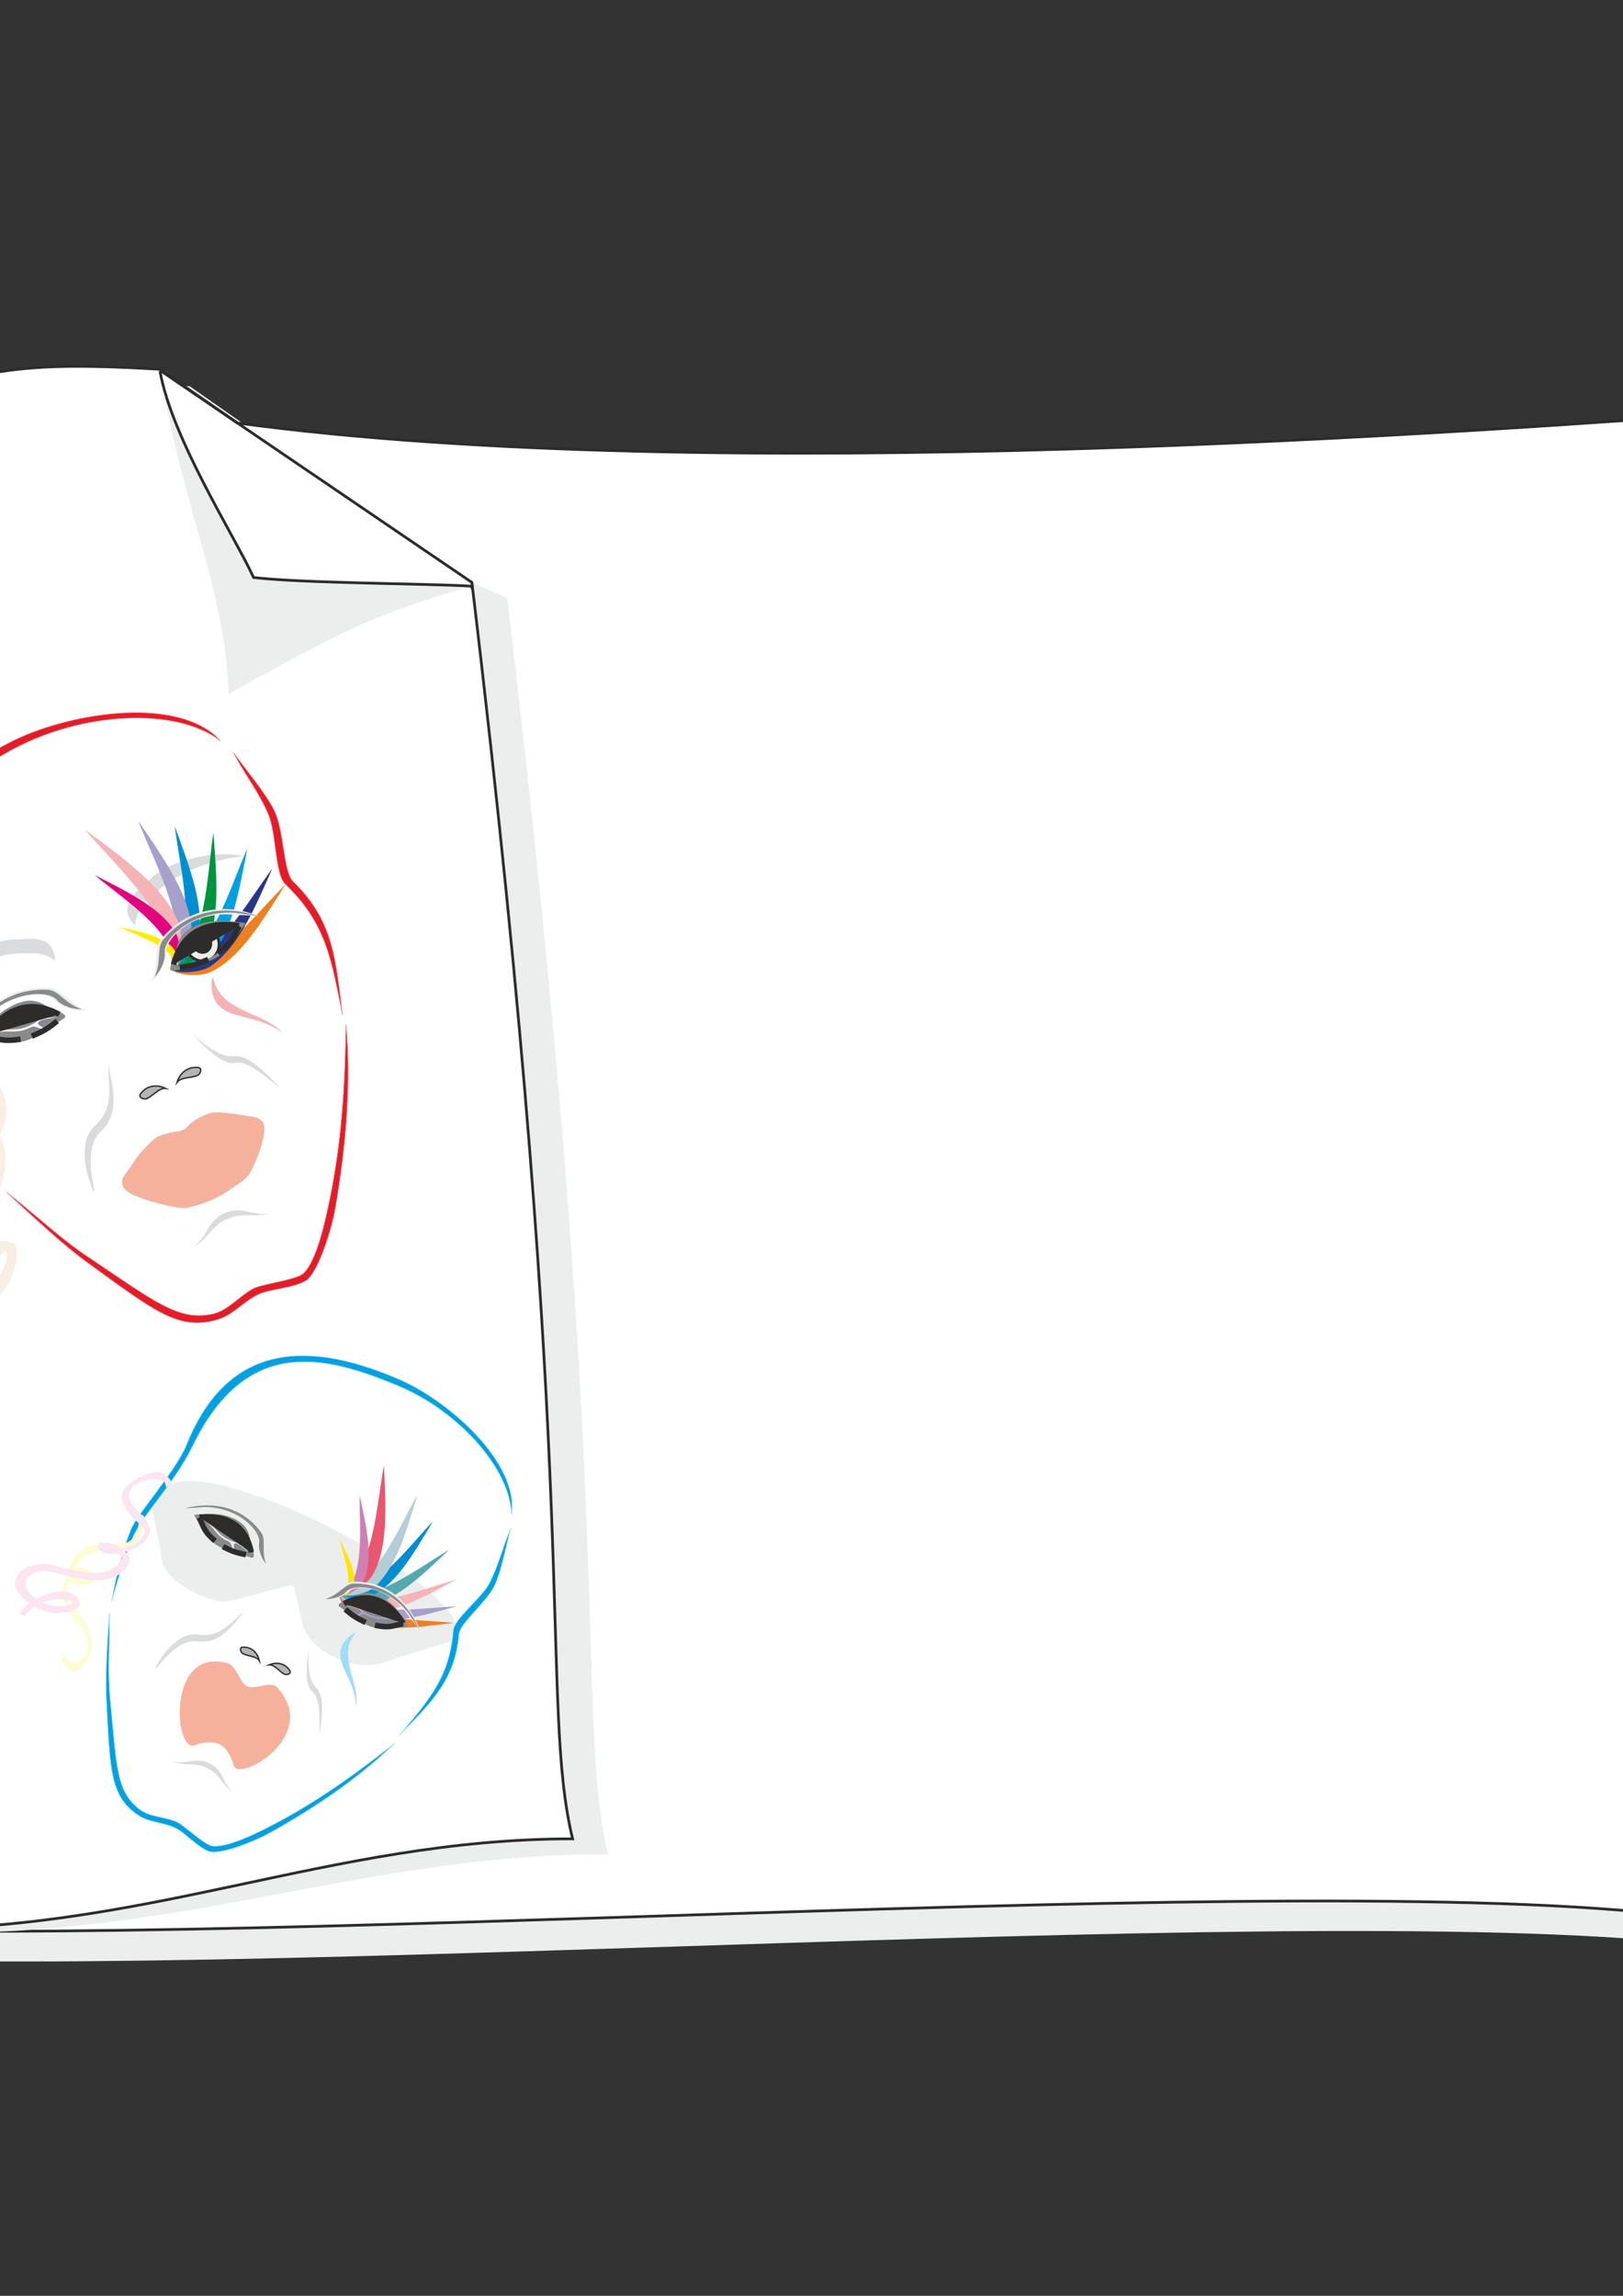
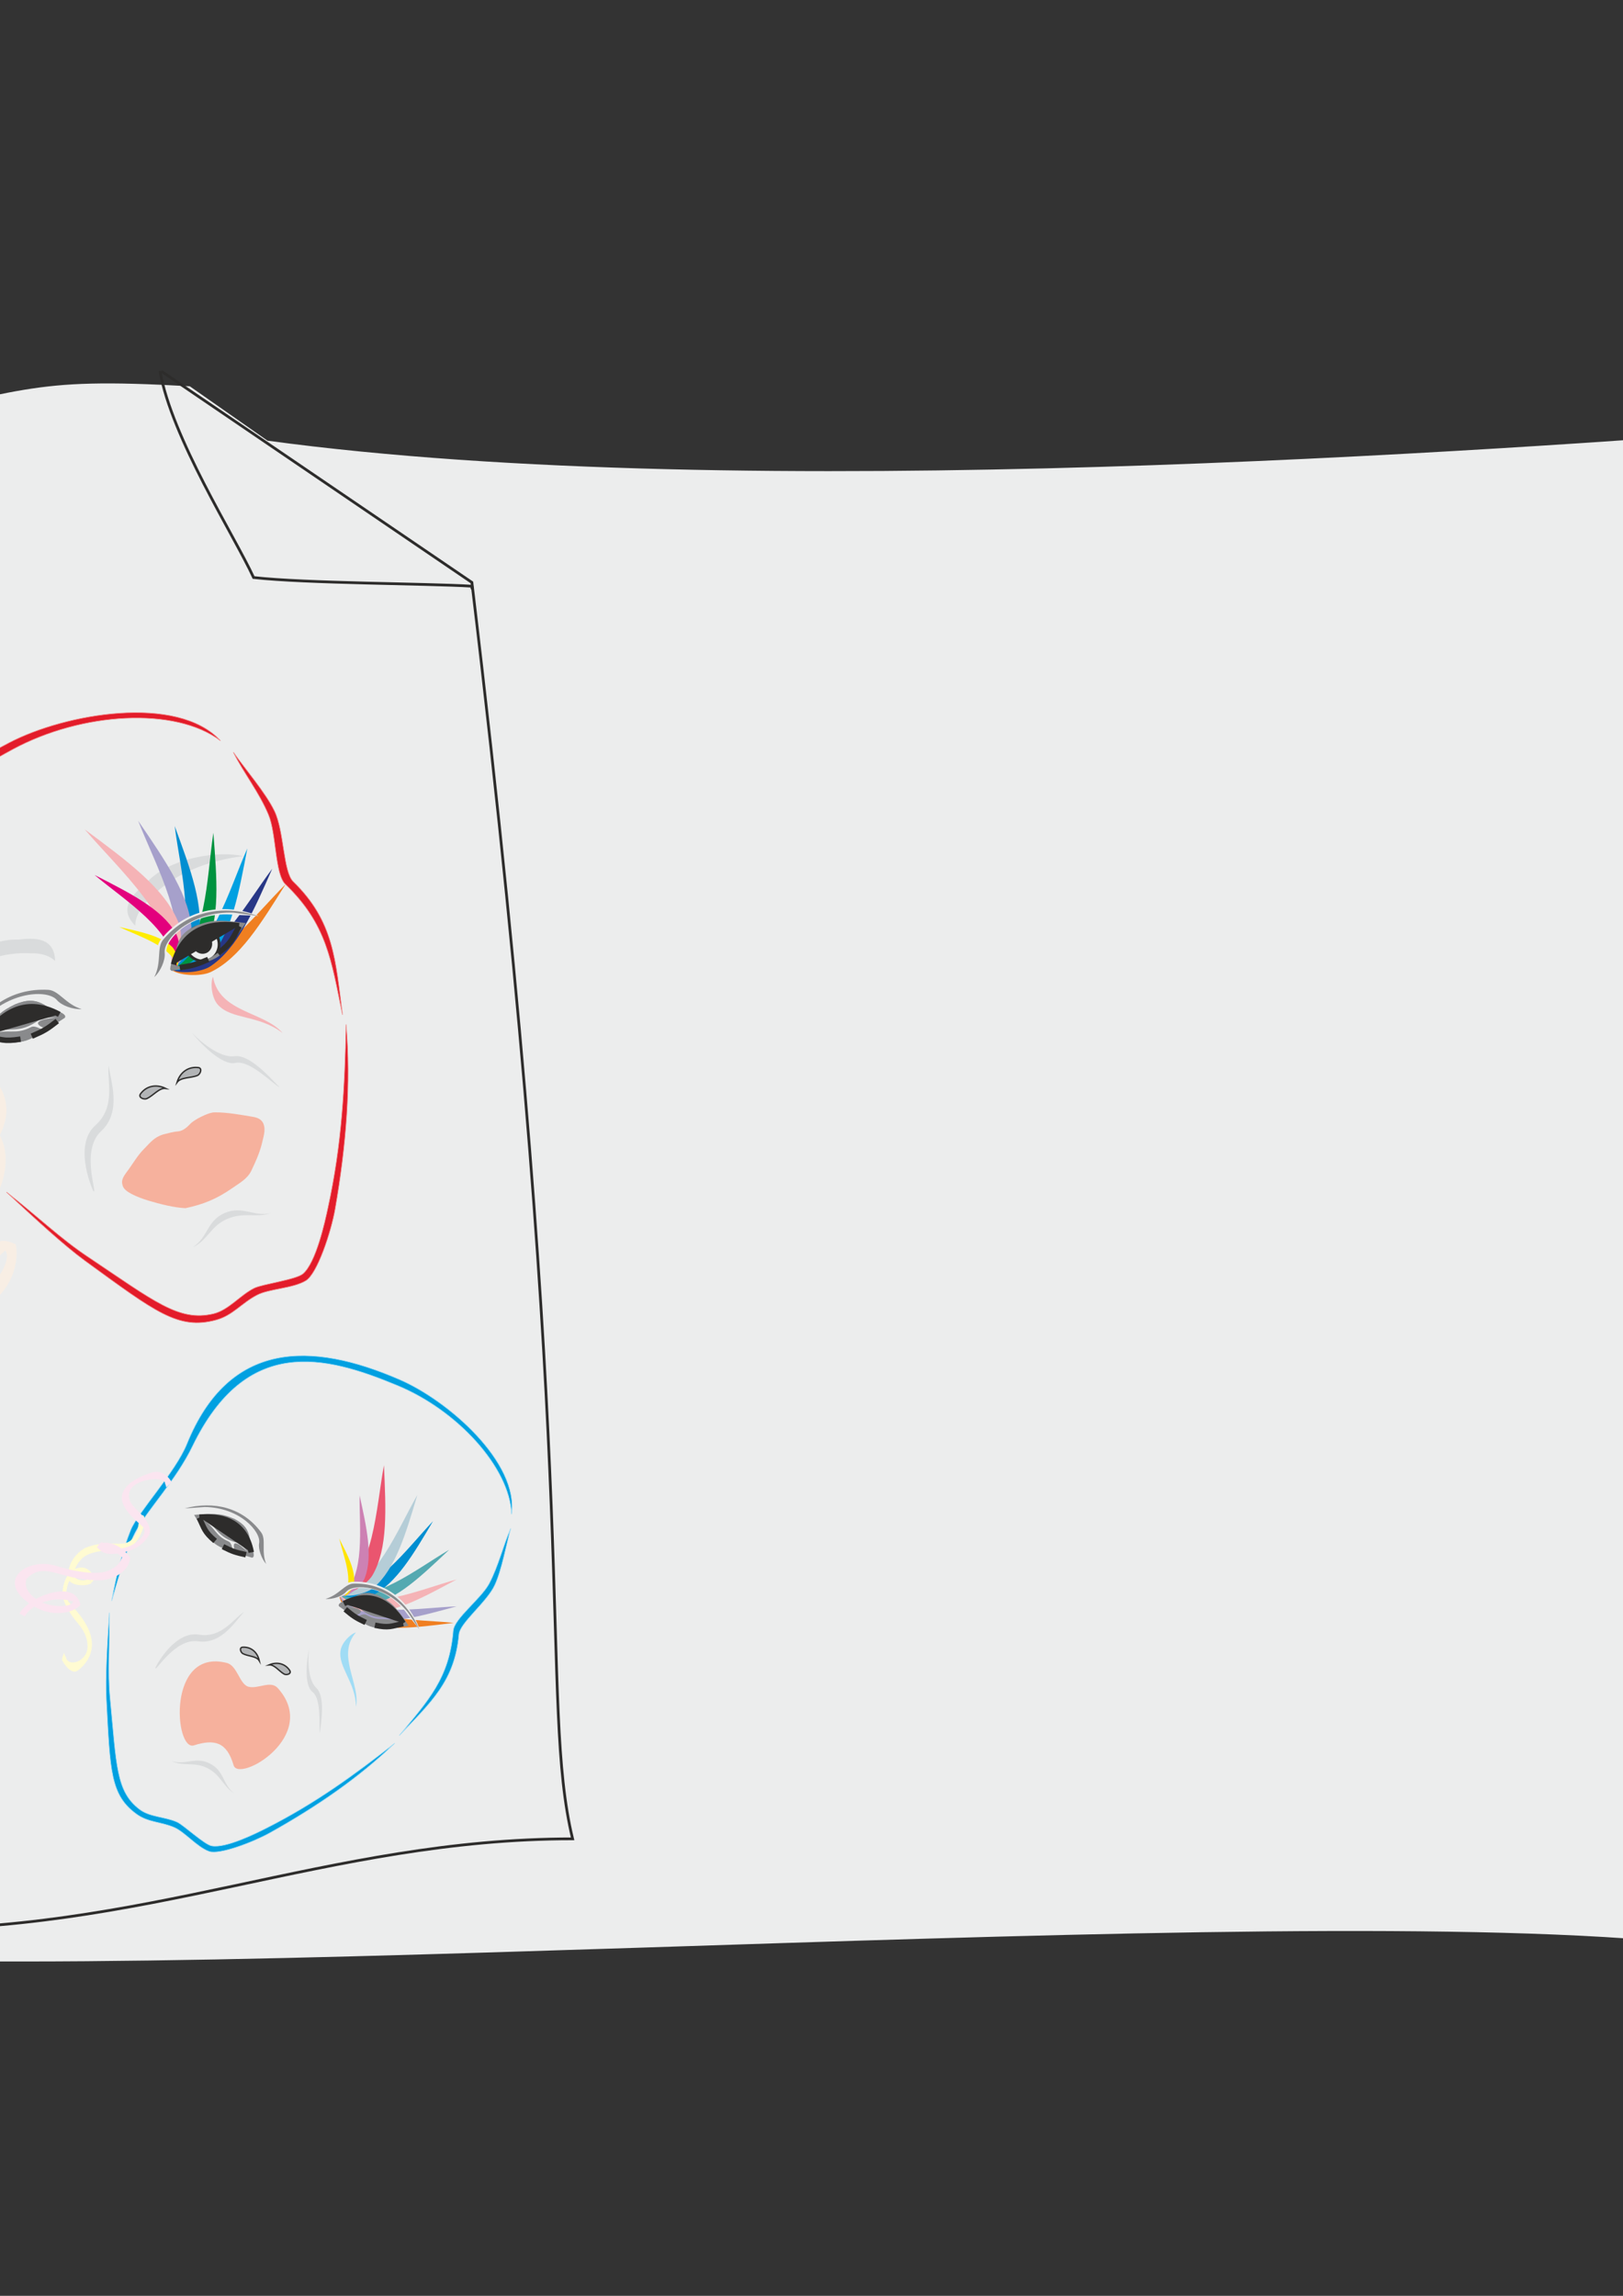
<svg xmlns="http://www.w3.org/2000/svg" height="841.89pt" viewBox="0 0 595.276 841.89" width="595.276pt" version="1.1" id="622eb800-f610-11ea-ac6c-dcc15c148e23">
  <rect x="0" y="0" width="595.276" height="841.89" fill="#333333" stroke="none" />
  <g>
    <path style="fill:#eceded;" d="M -59.266,157.065 C 11.438,143.529 8.342,138.129 69.614,141.657 L 98.126,161.601 C 273.302,185.433 550.79,164.913 656.558,157.065 654.11,344.697 645.326,549.321 656.558,719.097 554.318,691.737 150.47,724.857 -53.29,718.449 -51.562,536.865 -67.33,213.009 -59.266,157.065 L -59.266,157.065 Z" />
-     <path style="stroke:#2d2c2b;stroke-width:1.008;stroke-miterlimit:10.433;fill:#ffffff;" d="M -70.354,150.657 C 0.35,137.265 -2.746,131.865 58.526,135.393 L 87.038,155.121 C 262.214,178.737 539.702,158.433 645.47,150.657 643.022,336.705 634.238,539.673 645.47,708.009 543.23,680.865 139.382,713.769 -64.378,707.361 -62.65,527.361 -78.418,206.097 -70.354,150.657 L -70.354,150.657 Z" />
    <path style="fill:#eceded;" d="M -43.282,707.361 C 52.838,709.521 120.014,674.385 210.086,674.385 197.774,623.193 213.902,552.057 173.582,213.801 L 186.038,219.273 C 226.574,558.033 210.734,628.809 223.046,679.929 132.974,679.929 67.022,710.817 -29.026,708.657 -32.77,707.721 -41.338,709.233 -43.282,707.361 L -43.282,707.361 Z" />
    <path style="stroke:#2d2c2b;stroke-width:1.008;stroke-miterlimit:10.433;fill:none;" d="M -63.442,707.001 C -55.45,704.553 -47.026,706.353 -43.282,707.289 52.838,709.449 120.014,674.313 210.014,674.313 197.702,623.121 213.686,552.417 173.078,213.585 L 59.246,136.185" />
    <path style="fill:#eceded;" d="M 58.67,136.041 C 67.526,188.745 82.142,213.873 83.87,254.481 128.078,229.785 141.398,223.809 173.15,214.953 173.15,214.953 173.222,216.825 173.006,214.953 156.014,213.945 112.526,213.945 93.014,211.785 83.15,190.257 63.062,161.817 58.67,136.041 L 58.67,136.041 Z" />
    <path style="stroke:#2d2c2b;stroke-width:1.008;stroke-miterlimit:10.433;fill:none;" d="M 173.15,214.953 C 173.15,214.953 173.222,216.825 173.006,214.953 156.014,213.945 112.526,213.945 93.014,211.785 85.886,196.305 62.99,160.665 58.67,136.041" />
    <g>
      <g>
        <path style="stroke:#f08584;stroke-width:0.216;stroke-miterlimit:10.433;fill:#e31c2a;" d="M 125.63,372.129 C 123.038,352.185 122.534,337.857 107.558,323.313 103.814,319.713 104.246,304.809 100.646,297.393 97.406,290.697 90.134,282.345 85.598,275.865 89.27,283.281 95.03,290.481 98.486,298.761 101.438,305.817 100.79,320.505 104.678,324.249 119.942,338.937 121.526,352.257 125.63,372.129 L 125.63,372.129 Z" />
        <path style="stroke:#f08584;stroke-width:0.216;stroke-miterlimit:10.433;fill:#e31c2a;" d="M 80.846,271.617 C 65.078,254.481 23.894,261.609 3.302,272.409 -34.714,292.137 -57.898,320.145 -33.994,363.489 -27.586,375.153 -24.13,399.633 -20.17,406.761 -15.418,415.401 -8.362,424.761 -1.09,433.113 -8.074,423.033 -15.562,412.089 -18.298,405.177 -22.474,394.953 -24.634,377.241 -31.618,362.121 -54.73,312.729 -25.93,291.345 4.67,274.785 30.014,261.105 64.286,259.089 80.846,271.617 L 80.846,271.617 Z" />
        <path style="stroke:#f08584;stroke-width:0.216;stroke-miterlimit:10.433;fill:#e31c2a;" d="M 2.366,437.145 C 13.958,446.217 22.094,454.137 32.03,460.761 56.798,477.321 65.582,484.737 78.254,481.785 83.942,480.417 88.046,474.945 93.302,472.353 96.254,470.913 108.71,469.257 111.158,467.097 115.982,462.921 119.222,447.945 120.302,442.905 125.414,419.505 126.494,398.481 126.926,375.657 128.798,397.257 126.998,419.937 122.894,443.409 121.454,451.617 116.414,467.025 112.166,469.617 107.414,472.497 98.702,472.569 94.31,474.873 88.694,477.753 85.382,482.361 79.334,484.017 65.366,487.833 57.086,481.137 31.31,462.417 23.246,456.513 13.238,447.225 2.366,437.145 L 2.366,437.145 Z" />
      </g>
      <path style="fill:#d9dbdc;" d="M 89.054,313.953 C 80.918,311.937 61.91,314.097 53.126,324.321 48.446,328.137 43.406,333.321 49.598,339.441 49.598,336.561 51.182,333.465 53.558,331.089 54.782,329.865 63.998,317.193 89.054,313.953 L 89.054,313.953 Z" />
      <g>
        <path style="stroke:#2d2c2b;stroke-width:0.504;stroke-miterlimit:10.433;fill:#b2b4b6;" d="M 64.934,396.897 C 66.086,393.081 69.254,390.993 72.854,391.497 74.366,391.857 73.358,394.017 72.422,394.377 69.974,395.385 66.374,394.953 64.934,396.897 L 64.934,396.897 Z" />
        <path style="stroke:#2d2c2b;stroke-width:0.504;stroke-miterlimit:10.433;fill:#b2b4b6;" d="M 60.758,399.129 C 57.158,397.401 53.558,398.265 51.47,401.217 50.678,402.585 52.91,403.305 53.846,402.873 56.222,401.793 58.382,398.841 60.758,399.129 L 60.758,399.129 Z" />
      </g>
      <path style="fill:#d9dbdc;" d="M -25.354,363.777 C -21.25,356.433 -6.706,344.049 6.758,344.553 12.734,343.833 20.006,343.689 20.222,352.401 18.134,350.385 14.822,349.449 11.438,349.593 9.71,349.593 -5.842,347.721 -25.354,363.777 L -25.354,363.777 Z" />
      <g>
        <path style="fill:#eceded;" d="M 31.598,370.401 C 25.694,368.241 22.382,362.841 18.494,362.337 4.454,361.041 -7.282,369.177 -12.682,382.497 L -6.85,375.801 C 2.942,362.985 17.414,363.561 20.078,366.873 21.878,369.177 28.358,371.193 31.598,370.401 L 31.598,370.401 Z" />
        <path style="fill:#898a8c;" d="M 17.27,377.457 L 23.75,373.209 C 24.902,371.553 18.782,370.113 17.054,368.961 12.662,366.081 9.35,366.801 5.534,368.313 0.782,370.689 -1.45,372.129 -7.498,380.841 0.998,381.993 8.126,384.153 14.318,378.897 14.75,378.465 15.686,378.033 16.262,377.817 14.39,377.169 12.734,375.945 11.366,376.665 5.462,379.689 3.59,376.953 -4.402,379.329 3.302,375.585 6.254,380.121 14.894,373.641 15.614,373.137 18.638,373.137 20.942,373.065 18.926,373.281 8.774,374.289 17.27,377.457 L 17.27,377.457 Z" />
        <path style="fill:#898a8c;" d="M 29.942,370.041 C 24.11,368.313 21.662,363.273 17.774,362.985 3.878,362.193 -6.634,370.113 -12.322,382.137 L -7.21,375.081 C 2.87,363.345 17.558,362.769 20.87,366.729 22.598,368.745 26.774,370.257 29.942,370.041 L 29.942,370.041 Z" />
        <path style="fill:#d9dbdc;" d="M 0.854,373.281 C 1.718,372.921 2.942,372.633 3.806,372.561 4.31,372.417 5.462,371.625 5.966,371.553 8.342,370.257 11.366,369.969 13.742,369.825 15.11,369.753 16.118,369.825 14.246,369.537 13.67,369.537 12.734,369.105 12.158,369.177 9.062,368.817 5.318,370.905 2.798,372.201 2.366,372.345 1.718,372.921 0.854,373.281 L 0.854,373.281 Z" />
        <g>
          <path style="fill:#898a8c;" d="M 17.27,377.457 L 23.75,373.209 C 24.902,371.553 18.782,370.113 17.054,368.961 12.662,366.081 9.35,366.801 5.534,368.313 0.782,370.689 -1.45,372.129 -7.498,380.841 0.998,381.993 8.126,384.153 14.318,378.897 8.054,381.129 2.726,382.425 -4.402,379.329 -0.586,372.201 9.494,367.449 15.182,369.753 24.83,372.561 21.158,372.993 17.27,377.457 L 17.27,377.457 Z" />
          <g>
            <path style="stroke:#2d2c2b;stroke-width:2.016;stroke-miterlimit:10.433;fill:#2d2c2b;" d="M -5.05,379.905 C 0.278,381.201 1.286,382.065 7.55,381.057 M 11.654,379.977 C 16.334,377.961 17.198,377.385 21.014,374.433" />
            <path style="stroke:#2d2c2b;stroke-width:2.016;stroke-miterlimit:10.433;fill:#2d2c2b;" d="M -5.122,379.689 C -0.226,372.705 8.558,364.857 21.734,371.985" />
          </g>
        </g>
      </g>
      <path style="fill:#f6b19d;" d="M 45.062,434.985 C 44.558,433.401 44.486,432.393 46.574,429.657 48.59,426.993 50.39,423.753 52.766,421.377 55.07,419.073 56.51,416.985 59.966,415.977 61.334,415.617 63.854,414.969 65.222,414.897 66.158,414.825 67.022,414.465 67.814,413.889 68.678,413.313 69.326,412.593 70.046,411.873 71.558,410.577 73.43,409.641 75.23,408.849 76.31,408.417 77.534,407.913 78.758,407.913 83.15,407.841 88.55,408.849 92.87,409.569 95.174,409.929 96.254,411.081 96.614,412.089 97.622,414.465 96.47,417.273 95.966,419.721 95.102,423.033 93.662,426.201 92.15,429.369 90.71,432.321 87.758,433.905 85.166,435.705 79.406,439.737 74.438,441.681 68.03,443.049 63.638,442.833 58.742,441.537 54.566,440.313 49.958,438.873 45.782,437.073 45.062,434.985 L 45.062,434.985 Z M 49.31,433.689 C 48.878,432.321 48.734,431.529 50.534,429.153 52.262,426.921 53.774,424.257 55.718,422.169 57.734,420.297 58.958,418.497 61.838,417.633 62.99,417.345 65.078,416.769 66.302,416.697 67.094,416.697 67.814,416.337 68.462,415.833 69.182,415.401 69.758,414.753 70.334,414.177 71.63,413.025 73.214,412.305 74.726,411.585 75.662,411.225 76.67,410.793 77.75,410.793 81.422,410.793 85.958,411.657 89.63,412.233 91.574,412.521 92.51,413.529 92.798,414.321 93.662,416.337 92.654,418.713 92.294,420.801 91.574,423.609 90.278,426.273 89.054,428.937 87.83,431.457 85.31,432.753 83.15,434.265 78.254,437.721 74.078,439.305 68.606,440.529 64.934,440.313 60.83,439.233 57.302,438.153 53.342,437.001 49.886,435.417 49.31,433.689 L 49.31,433.689 Z" />
      <path style="fill:#f07f21;" d="M 104.75,324.249 C 95.75,338.577 87.974,351.393 77.174,356.505 73.574,358.161 65.294,357.945 62.342,355.281 78.758,355.353 92.654,336.345 104.75,324.249 L 104.75,324.249 Z" />
      <path style="fill:#273786;" d="M 99.854,318.561 C 93.086,333.969 87.11,347.721 77.174,354.345 73.862,356.577 65.654,357.441 62.342,355.281 78.614,353.049 89.63,332.241 99.854,318.561 L 99.854,318.561 Z" />
      <path style="fill:#00a0e1;" d="M 90.71,311.145 C 87.542,327.705 84.95,342.465 76.742,351.177 74.006,354.057 66.23,356.793 62.486,355.425 77.822,349.521 83.798,326.769 90.71,311.145 L 90.71,311.145 Z" />
      <path style="fill:#009340;" d="M 78.254,305.385 C 79.55,322.233 80.846,337.137 75.23,347.649 73.358,351.177 66.518,355.857 62.63,355.497 75.878,345.849 75.734,322.305 78.254,305.385 L 78.254,305.385 Z" />
      <path style="fill:#008ed1;" d="M 64.07,302.937 C 69.902,318.777 75.158,332.817 72.638,344.481 71.774,348.369 66.446,354.705 62.558,355.425 72.71,342.537 66.23,319.929 64.07,302.937 L 64.07,302.937 Z" />
      <path style="fill:#a6a0cb;" d="M 50.678,300.993 C 60.83,315.897 69.974,329.001 70.334,341.745 70.406,345.993 66.59,353.913 62.702,355.641 69.902,339.729 57.302,317.985 50.678,300.993 L 50.678,300.993 Z" />
      <path style="fill:#f5b3b6;" d="M 31.094,304.161 C 46.718,315.753 60.758,325.977 65.654,338.793 67.238,343.113 66.158,352.617 62.846,355.785 64.502,336.921 43.91,319.209 31.094,304.161 L 31.094,304.161 Z" />
      <path style="fill:#e3007d;" d="M 34.694,320.865 C 47.654,327.489 59.246,333.249 64.43,342.105 66.158,345.057 66.518,352.185 64.502,354.921 63.35,340.881 45.998,330.369 34.694,320.865 L 34.694,320.865 Z" />
      <path style="fill:#f5b3b6;" d="M 103.67,378.825 C 94.814,372.057 85.094,374.001 79.982,368.529 77.534,365.865 77.102,360.465 78.11,358.161 80.414,371.337 96.83,370.905 103.67,378.825 L 103.67,378.825 Z" />
      <path style="fill:#ffed00;" d="M 43.766,339.945 C 51.83,341.745 59.03,343.185 63.206,347.289 64.574,348.729 65.798,352.545 65.078,354.345 62.414,346.785 51.326,343.545 43.766,339.945 L 43.766,339.945 Z" />
      <g>
        <path style="fill:#eceded;" d="M 55.646,359.817 C 58.166,353.985 56.51,347.865 58.814,344.769 67.526,333.609 81.494,330.657 94.814,335.841 L 86.03,335.481 C 69.974,333.825 60.47,344.841 61.046,349.017 61.478,351.825 58.454,357.945 55.646,359.817 L 55.646,359.817 Z" />
        <path style="stroke:#2d2c2b;stroke-width:1.008;stroke-miterlimit:10.433;fill:#eceded;" d="M 70.694,340.593 C 67.886,342.393 67.022,346.281 68.966,349.305 70.838,352.329 74.726,353.337 77.606,351.537 80.414,349.737 81.206,345.777 79.334,342.753 77.462,339.801 73.574,338.793 70.694,340.593 L 70.694,340.593 Z" />
        <path style="stroke:#2d2c2b;stroke-width:0.504;stroke-miterlimit:10.433;fill:#2d2c2b;" d="M 72.278,342.969 C 70.694,343.977 70.262,346.137 71.27,347.793 72.35,349.449 74.438,350.025 76.022,349.017 77.606,348.009 78.038,345.849 77.03,344.193 75.95,342.537 73.862,342.033 72.278,342.969 L 72.278,342.969 Z" />
        <path style="fill:#ffffff;" d="M 69.758,344.985 C 70.262,344.769 71.486,344.697 71.918,344.409 72.422,346.281 71.918,347.361 70.118,348.441 69.47,347.433 69.542,346.641 69.758,344.985 L 69.758,344.985 Z" />
        <path style="fill:#898a8c;" d="M 70.694,354.201 L 63.134,356.073 C 61.118,355.713 64.286,350.241 64.646,348.225 65.582,343.041 68.39,341.097 72.062,339.369 77.102,337.569 79.622,336.993 90.134,338.505 85.166,345.489 81.854,352.185 73.79,353.049 79.694,350.025 84.302,347.001 86.894,339.729 79.118,337.641 68.75,341.673 66.518,347.433 61.91,356.361 64.79,353.985 70.694,354.201 L 70.694,354.201 Z" />
        <path style="fill:#898a8c;" d="M 56.582,358.305 C 59.39,352.905 57.374,347.577 59.822,344.625 68.75,333.969 81.782,331.737 94.454,335.841 L 85.814,334.689 C 70.334,333.969 59.822,344.265 60.398,349.449 60.686,352.041 58.958,356.145 56.582,358.305 L 56.582,358.305 Z" />
        <path style="fill:#d9dbdc;" d="M 78.902,339.441 C 78.11,339.873 77.03,340.521 76.382,341.097 75.95,341.313 74.582,341.673 74.15,341.889 71.63,342.825 69.326,344.841 67.598,346.425 66.59,347.433 65.942,348.153 67.022,346.641 67.454,346.137 67.742,345.201 68.174,344.769 70.118,342.321 74.15,341.025 76.814,340.089 77.174,339.873 78.11,339.873 78.902,339.441 L 78.902,339.441 Z" />
        <path style="stroke:#2d2c2b;stroke-width:2.016;stroke-miterlimit:10.433;fill:#2d2c2b;" d="M 87.758,339.657 C 85.094,344.409 85.022,345.705 79.982,349.593 M 76.382,351.825 C 71.702,353.841 70.694,354.057 65.942,354.849" />
        <path style="stroke:#2d2c2b;stroke-width:2.016;stroke-miterlimit:10.433;fill:#2d2c2b;" d="M 87.686,339.441 C 79.19,338.217 67.526,339.153 63.638,353.697" />
      </g>
      <path style="fill:#d9dbdc;" d="M 34.19,436.713 C 36.206,438.873 29.222,421.953 37.142,414.753 44.99,407.481 40.31,395.673 39.878,390.705 39.086,395.817 42.758,405.753 34.982,412.665 27.206,419.577 33.11,434.409 34.19,436.713 L 34.19,436.713 Z" />
      <path style="fill:#d9dbdc;" d="M 102.59,398.769 C 100.142,397.545 91.574,388.617 86.39,389.769 81.206,390.993 72.782,381.705 70.406,378.753 72.854,381.345 80.414,388.113 86.03,387.321 91.646,386.529 99.494,395.673 102.59,398.769 L 102.59,398.769 Z" />
      <path style="fill:#d9dbdc;" d="M 82.358,444.849 C 88.91,441.969 93.158,446.361 99.422,444.849 93.734,446.721 89.342,444.345 83.294,447.009 77.246,449.601 76.238,454.713 70.766,457.377 76.454,453.489 75.806,447.729 82.358,444.849 L 82.358,444.849 Z" />
      <g>
        <path style="fill:#f8eee4;" d="M -2.458,402.009 C -3.61,398.697 -6.922,396.609 -10.162,396.969 -15.058,397.473 -33.346,401.937 -42.778,396.249 -50.986,391.281 -49.978,380.697 -46.594,371.913 -44.434,366.225 -36.37,365.001 -30.466,365.505 -29.53,366.873 -29.314,367.953 -28.738,370.329 -29.818,369.753 -31.042,369.537 -32.05,369.465 -38.17,366.009 -50.626,383.721 -42.706,390.633 -38.386,394.449 -32.41,394.449 -26.578,393.729 -24.634,393.513 -5.482,390.417 -0.802,397.329 4.166,404.673 2.654,411.657 -1.09,418.209 -6.274,427.065 -10.954,427.353 -16.57,427.929 -17.506,426.633 -17.722,425.625 -18.298,423.177 -17.29,423.609 -16.138,423.609 -15.13,423.537 -8.938,422.745 1.79,413.889 -2.458,402.009 L -2.458,402.009 Z" />
        <path style="fill:#f8eee4;" d="M -9.802,481.137 C 5.678,475.593 7.118,460.473 5.678,456.153 4.382,456.801 3.014,457.449 1.862,458.457 4.958,461.841 -2.89,474.009 -9.946,476.097 -17.002,478.185 -19.81,475.665 -22.114,472.857 -25.786,456.153 -11.602,457.089 -0.442,436.497 1.214,433.473 5.318,420.729 -2.746,412.953 -12.826,412.089 -17.866,418.929 -18.298,423.177 -17.29,423.609 -16.138,423.609 -15.13,423.537 -14.194,418.857 -8.866,417.489 -5.122,416.697 -3.97,419.217 -1.954,421.233 -2.746,428.649 -3.826,438.513 -17.074,450.537 -19.882,452.913 -32.122,463.569 -30.466,488.625 -9.802,481.137 L -9.802,481.137 Z" />
        <path style="fill:#f8eee4;" d="M 1.862,458.601 C -5.986,465.225 -8.866,478.905 -4.762,488.625 -5.266,488.769 -7.066,489.705 -7.57,490.137 -8.866,487.617 -10.306,480.993 -9.802,475.305 -9.01,463.209 -4.258,451.041 5.678,456.297 4.382,456.945 3.086,457.593 1.862,458.601 L 1.862,458.601 Z" />
      </g>
      <g>
        <path style="fill:#fffcdc;" d="M -27.73,358.881 C -28.594,355.569 -30.682,353.409 -32.698,353.697 -35.722,354.057 -47.098,358.161 -53.074,352.257 -58.33,347.145 -57.97,336.561 -56.026,327.849 -54.802,322.233 -49.762,321.225 -46.09,321.801 -45.442,323.241 -45.298,324.249 -44.938,326.697 -45.586,326.121 -46.306,325.833 -47.026,325.761 -50.914,322.161 -58.33,339.513 -53.218,346.641 -50.41,350.529 -46.666,350.673 -42.994,350.097 -41.842,349.953 -29.89,347.289 -26.866,354.273 -23.554,361.761 -24.346,368.673 -26.578,375.081 -29.602,383.937 -32.554,384.153 -36.01,384.513 -36.586,383.217 -36.802,382.209 -37.162,379.761 -36.514,380.193 -35.794,380.265 -35.218,380.121 -31.33,379.545 -24.85,370.905 -27.73,358.881 L -27.73,358.881 Z" />
        <path style="fill:#fffcdc;" d="M -28.666,440.457 C -13.186,434.913 -11.746,419.865 -13.186,415.545 -14.482,416.193 -15.85,416.841 -17.002,417.849 -13.906,421.161 -21.754,433.329 -28.81,435.417 -35.866,437.505 -38.674,434.985 -40.978,432.177 -44.65,415.545 -30.466,416.481 -19.306,395.889 -17.65,392.865 -13.546,380.049 -21.61,372.273 -31.69,371.409 -36.73,378.249 -37.162,382.569 -36.154,383.001 -35.002,383.001 -33.994,382.857 -33.058,378.177 -27.73,376.809 -23.986,376.017 -22.834,378.537 -20.818,380.625 -21.61,388.041 -22.69,397.905 -35.938,409.929 -38.746,412.305 -50.986,422.889 -49.33,447.945 -28.666,440.457 L -28.666,440.457 Z" />
        <path style="fill:#fffcdc;" d="M -17.002,417.777 C -24.85,424.329 -27.73,438.009 -23.626,447.729 -24.13,447.873 -25.93,448.737 -26.434,449.241 -27.73,446.721 -29.17,440.097 -28.666,434.409 -27.874,422.313 -23.05,410.217 -13.186,415.473 -14.482,416.121 -15.778,416.769 -17.002,417.777 L -17.002,417.777 Z" />
      </g>
    </g>
    <g>
      <path style="fill:#f6b19d;" d="M 83.15,609.801 C 87.038,610.737 87.83,617.577 91.07,618.513 94.598,619.521 99.206,616.065 101.87,619.017 117.566,636.513 87.542,653.937 85.67,647.313 83.222,638.889 78.758,637.593 71.126,640.041 63.998,642.345 61.118,604.257 83.15,609.801 L 83.15,609.801 Z M 83.366,613.113 C 86.606,613.905 87.326,619.665 89.99,620.457 92.942,621.321 96.83,618.369 99.062,620.817 112.382,635.793 87.038,650.193 85.454,644.721 83.51,637.953 79.622,636.513 73.214,638.601 67.238,640.545 64.862,608.505 83.366,613.113 L 83.366,613.113 Z" />
      <g>
        <path style="stroke:#2d2c2b;stroke-width:0.504;stroke-miterlimit:10.433;fill:#b2b4b6;" d="M 98.702,610.521 C 101.798,609.225 104.75,610.161 106.334,612.681 106.91,613.905 105.038,614.337 104.246,613.905 102.374,612.897 100.718,610.377 98.702,610.521 L 98.702,610.521 Z" />
        <path style="stroke:#2d2c2b;stroke-width:0.504;stroke-miterlimit:10.433;fill:#b2b4b6;" d="M 95.102,609.009 C 94.382,605.697 91.934,603.825 88.91,604.041 87.614,604.257 88.334,606.057 89.126,606.417 91.07,607.425 94.094,607.281 95.102,609.009 L 95.102,609.009 Z" />
      </g>
      <path style="fill:#d9dbdc;" d="M 57.014,611.529 C 56.654,613.977 63.854,600.657 72.638,601.881 81.494,603.177 86.606,593.961 89.558,591.081 85.886,593.241 81.422,600.873 72.926,599.433 64.43,598.065 57.878,609.657 57.014,611.529 L 57.014,611.529 Z" />
      <path style="fill:#d9dbdc;" d="M 117.35,635.505 C 116.846,633.273 118.07,623.121 114.614,620.457 111.158,617.721 112.742,607.497 113.39,604.401 112.958,607.281 112.598,615.705 115.982,618.945 119.438,622.113 117.71,631.977 117.35,635.505 L 117.35,635.505 Z" />
      <path style="fill:#d9dbdc;" d="M 77.03,646.737 C 82.286,649.401 81.638,654.369 85.886,657.681 81.71,654.945 80.99,650.913 76.094,648.393 71.27,645.945 67.454,647.889 62.918,645.801 68.39,647.385 71.774,644.001 77.03,646.737 L 77.03,646.737 Z" />
      <path style="fill:#eceded;" d="M 54.494,550.113 L 59.39,546.729 C 71.126,530.313 158.75,573.945 167.534,595.905 L 166.166,601.737 C 166.958,601.593 151.694,605.841 140.174,609.801 127.646,613.257 114.902,604.185 112.67,599.361 109.286,594.033 108.422,578.625 107.126,582.225 111.662,578.985 93.59,585.177 85.166,586.833 79.046,589.425 61.622,580.857 59.462,572.865 58.454,565.377 55.358,549.969 54.494,550.113 L 54.494,550.113 Z" />
      <path style="fill:#f07f21;" d="M 166.382,595.113 C 152.486,596.841 140.174,598.497 131.246,594.249 128.294,592.809 124.118,587.337 124.334,584.097 132.83,594.681 152.27,593.673 166.382,595.113 L 166.382,595.113 Z" />
      <path style="fill:#a6a0cb;" d="M 167.462,589.065 C 153.998,592.737 142.046,596.121 132.614,593.241 129.446,592.233 124.622,587.409 124.334,584.169 134.198,593.385 153.35,589.641 167.462,589.065 L 167.462,589.065 Z" />
      <path style="fill:#f5b3b6;" d="M 167.462,579.201 C 155.15,585.825 144.278,591.873 134.414,591.153 131.174,590.937 125.342,587.337 124.262,584.241 136.07,591.009 153.782,582.945 167.462,579.201 L 167.462,579.201 Z" />
      <path style="fill:#54a9b1;" d="M 164.726,568.329 C 154.574,577.905 145.646,586.545 135.926,588.489 132.686,589.065 126.134,587.121 124.334,584.385 137.438,587.841 152.486,575.529 164.726,568.329 L 164.726,568.329 Z" />
      <path style="fill:#008ed1;" d="M 158.822,557.817 C 151.694,569.841 145.43,580.569 136.646,585.033 133.694,586.473 126.854,586.401 124.334,584.241 137.87,584.025 149.03,568.113 158.822,557.817 L 158.822,557.817 Z" />
      <path style="fill:#b5cdd7;" d="M 153.062,548.241 C 148.814,562.497 145.07,575.241 137.15,582.153 134.414,584.457 127.358,586.113 124.19,584.529 138.158,580.785 145.574,561.345 153.062,548.241 L 153.062,548.241 Z" />
      <path style="fill:#ea556f;" d="M 140.822,537.297 C 141.542,553.425 142.334,567.753 136.646,577.617 134.702,580.929 128.078,585.177 124.262,584.673 137.222,575.889 137.87,553.425 140.822,537.297 L 140.822,537.297 Z" />
      <path style="fill:#cd81b3;" d="M 131.894,548.385 C 134.486,560.121 136.79,570.561 133.838,578.553 132.83,581.217 128.438,585.177 125.63,585.321 134.054,577.185 131.75,560.625 131.894,548.385 L 131.894,548.385 Z" />
      <path style="fill:#ffe400;" d="M 124.406,564.153 C 127.502,570.273 130.31,575.601 129.878,580.425 129.662,582.081 127.862,584.889 126.35,585.321 129.806,579.705 126.062,570.849 124.406,564.153 L 124.406,564.153 Z" />
      <g>
        <g>
          <path style="fill:#eceded;" d="M 98.342,574.665 C 96.614,569.769 98.414,564.801 96.614,562.065 90.134,552.489 78.758,549.393 67.382,553.065 L 74.726,553.209 C 88.118,552.561 95.318,562.065 94.526,565.521 94.022,567.825 96.11,573.009 98.342,574.665 L 98.342,574.665 Z" />
          <path style="fill:#898a8c;" d="M 86.318,569.409 L 92.438,571.209 C 94.166,571.065 91.862,566.385 91.646,564.729 91.214,560.409 89.054,558.681 86.102,557.025 82.07,555.369 79.982,554.721 71.198,555.513 74.87,561.489 77.246,567.177 83.87,568.257 84.374,568.329 85.094,568.617 85.598,568.905 85.022,567.393 84.95,565.737 83.798,565.233 78.758,563.145 79.478,560.481 73.79,556.665 80.198,559.545 78.83,563.793 87.542,565.881 88.262,566.025 89.846,567.969 91.07,569.337 89.846,568.185 83.942,562.281 86.318,569.409 L 86.318,569.409 Z" />
          <path style="fill:#898a8c;" d="M 97.622,573.513 C 95.75,568.833 97.694,564.585 95.822,561.993 89.054,552.777 78.47,550.329 67.742,553.137 L 75.014,552.633 C 87.83,552.705 95.894,561.705 95.03,565.953 94.67,568.041 95.894,571.569 97.622,573.513 L 97.622,573.513 Z" />
          <path style="fill:#d9dbdc;" d="M 80.414,556.881 C 81.134,557.169 81.926,557.745 82.502,558.321 82.79,558.537 83.942,558.897 84.23,559.113 86.318,559.905 88.118,561.705 89.414,563.145 90.134,563.937 90.638,564.585 89.918,563.289 89.558,562.857 89.342,562.137 88.982,561.705 87.614,559.617 84.302,558.393 82.142,557.457 81.854,557.241 81.134,557.169 80.414,556.881 L 80.414,556.881 Z" />
          <g>
-             <path style="fill:#898a8c;" d="M 86.318,569.409 L 92.438,571.209 C 94.166,571.065 91.862,566.385 91.646,564.729 91.214,560.409 89.054,558.681 86.102,557.025 82.07,555.369 79.982,554.721 71.198,555.513 74.87,561.489 77.246,567.177 83.87,568.257 79.118,565.521 75.518,562.785 73.79,556.665 80.342,555.297 88.694,559.113 90.134,563.937 93.446,571.569 91.214,569.481 86.318,569.409 L 86.318,569.409 Z" />
            <g>
              <path style="stroke:#2d2c2b;stroke-width:2.016;stroke-miterlimit:10.433;fill:#2d2c2b;" d="M 73.07,556.521 C 75.014,560.625 74.942,561.705 78.902,565.089 M 81.782,567.177 C 85.526,569.049 86.318,569.265 90.206,570.129" />
              <path style="stroke:#2d2c2b;stroke-width:2.016;stroke-miterlimit:10.433;fill:#2d2c2b;" d="M 73.142,556.377 C 80.27,555.729 89.846,557.097 92.15,569.265" />
            </g>
          </g>
        </g>
        <g>
          <path style="fill:#eceded;" d="M 117.998,586.401 C 122.966,584.817 125.774,580.353 129.014,580.065 140.606,579.345 149.966,586.473 153.998,597.705 L 149.462,592.017 C 141.758,581.001 129.878,581.145 127.646,583.809 126.062,585.681 120.662,587.193 117.998,586.401 L 117.998,586.401 Z" />
          <path style="fill:#898a8c;" d="M 129.59,592.737 L 124.334,588.993 C 123.47,587.553 128.51,586.545 129.95,585.681 133.694,583.377 136.43,584.025 139.454,585.393 143.27,587.553 145.07,588.777 149.822,596.193 142.838,596.985 136.862,598.569 131.966,594.033 131.606,593.673 130.886,593.241 130.382,593.025 131.966,592.521 133.334,591.585 134.414,592.233 139.166,594.897 140.822,592.665 147.302,594.825 141.11,591.513 138.518,595.257 131.606,589.641 131.03,589.137 128.582,589.137 126.638,588.921 128.366,589.209 136.646,590.289 129.59,592.737 L 129.59,592.737 Z" />
          <path style="fill:#898a8c;" d="M 119.366,586.329 C 124.262,584.961 126.422,580.857 129.59,580.713 141.038,580.425 149.39,587.337 153.782,597.489 L 149.75,591.441 C 141.83,581.361 129.806,580.497 126.926,583.737 125.486,585.393 122.03,586.545 119.366,586.329 L 119.366,586.329 Z" />
          <path style="fill:#d9dbdc;" d="M 143.126,589.785 C 142.478,589.425 141.542,589.137 140.75,589.065 140.39,588.921 139.454,588.201 139.094,588.129 137.15,587.049 134.63,586.689 132.758,586.473 131.606,586.401 130.814,586.473 132.326,586.257 132.83,586.257 133.55,585.969 134.054,585.969 136.574,585.825 139.598,587.625 141.614,588.777 141.974,588.849 142.478,589.425 143.126,589.785 L 143.126,589.785 Z" />
          <g>
            <path style="fill:#898a8c;" d="M 129.59,592.737 L 124.334,588.993 C 123.47,587.553 128.51,586.545 129.95,585.681 133.694,583.377 136.43,584.025 139.454,585.393 143.27,587.553 145.07,588.777 149.822,596.193 142.838,596.985 136.862,598.569 131.966,594.033 137.006,596.049 141.398,597.273 147.302,594.825 144.35,588.849 136.214,584.601 131.534,586.401 123.542,588.417 126.494,588.921 129.59,592.737 L 129.59,592.737 Z" />
            <g>
              <path style="stroke:#2d2c2b;stroke-width:2.016;stroke-miterlimit:10.433;fill:#2d2c2b;" d="M 147.878,595.401 C 143.414,596.337 142.622,597.057 137.51,595.977 M 134.126,594.969 C 130.382,593.169 129.662,592.665 126.638,590.145" />
              <path style="stroke:#2d2c2b;stroke-width:2.016;stroke-miterlimit:10.433;fill:#2d2c2b;" d="M 147.878,595.257 C 144.062,589.209 137.15,582.441 126.134,588.057" />
            </g>
          </g>
        </g>
      </g>
      <g>
        <path style="stroke:#a0dcf5;stroke-width:0.216;stroke-miterlimit:10.433;fill:#00a0e1;" d="M 40.094,591.369 C 40.31,603.537 39.446,612.897 40.382,622.761 42.758,647.313 42.542,656.889 51.11,663.441 54.854,666.393 60.614,666.177 65.006,668.193 67.454,669.345 75.014,676.473 77.678,676.905 82.934,677.841 94.238,672.153 98.054,670.209 115.766,661.209 129.878,650.913 144.782,639.249 131.894,651.705 116.342,662.433 99.062,672.081 93.014,675.465 80.486,680.289 76.67,678.921 72.278,677.337 67.742,671.793 63.926,670.137 59.102,668.049 54.422,668.337 50.174,665.313 40.454,658.329 40.382,649.473 39.014,623.193 38.582,614.913 39.302,603.609 40.094,591.369 L 40.094,591.369 Z" />
        <path style="stroke:#a0dcf5;stroke-width:0.216;stroke-miterlimit:10.433;fill:#00a0e1;" d="M 146.438,636.441 C 157.886,624.417 166.814,616.569 168.326,599.361 168.686,595.113 178.478,587.625 181.43,581.361 184.022,575.817 185.606,566.745 187.334,560.481 184.526,566.745 182.87,574.161 179.414,580.713 176.39,586.329 166.598,593.529 166.238,597.993 164.798,615.489 157.094,623.481 146.438,636.441 L 146.438,636.441 Z" />
        <path style="stroke:#a0dcf5;stroke-width:0.216;stroke-miterlimit:10.433;fill:#00a0e1;" d="M 187.622,555.297 C 190.358,536.217 164.294,513.537 146.582,505.905 114.038,491.793 83.942,491.505 68.534,529.521 64.43,539.745 50.462,554.721 47.942,561.057 44.918,568.617 42.542,578.049 40.958,587.049 43.766,577.329 46.934,566.745 49.958,561.345 54.35,553.353 64.646,542.697 70.622,530.313 90.35,489.705 119.078,496.977 145.718,508.065 167.75,517.137 186.974,538.161 187.622,555.297 L 187.622,555.297 Z" />
      </g>
      <path style="fill:#a0dcf5;" d="M 130.598,625.857 C 130.31,616.641 123.974,611.385 124.91,605.265 125.342,602.313 128.582,599.145 130.526,598.641 123.326,606.993 132.182,617.361 130.598,625.857 L 130.598,625.857 Z" />
      <g>
        <path style="fill:#fffbd2;" d="M 24.542,582.369 C 24.11,584.241 24.326,586.401 25.262,587.553 26.63,589.281 32.534,594.825 33.542,601.017 34.478,606.345 31.526,610.377 28.502,612.609 26.558,614.049 24.11,611.313 22.742,608.721 22.814,607.785 23.03,607.281 23.534,606.057 23.606,606.705 23.894,607.281 24.182,607.713 24.902,611.601 32.462,609.369 32.102,603.321 31.958,600.009 30.446,597.561 28.718,595.473 28.214,594.825 22.454,588.345 22.958,583.593 23.462,578.553 25.55,575.961 28.214,575.097 31.382,574.089 33.11,576.033 34.118,577.545 34.838,578.481 34.478,579.705 33.542,580.281 L 32.75,578.985 C 32.75,575.745 26.126,574.737 24.542,582.369 L 24.542,582.369 Z" />
        <path style="fill:#fffbd2;" d="M 52.334,555.585 C 51.758,556.305 51.11,555.729 50.462,561.417 46.502,569.769 41.894,563.577 31.67,567.465 30.158,568.041 24.758,571.641 25.046,578.121 24.614,581.865 32.318,581.865 33.614,580.425 L 32.534,578.841 C 30.806,580.353 27.206,579.201 26.99,577.545 27.422,576.033 27.35,574.377 29.942,571.641 33.47,568.041 41.75,568.545 43.406,568.689 50.966,569.337 54.638,556.377 52.334,555.585 L 52.334,555.585 Z" />
        <g>
          <path style="fill:#fbe5f0;" d="M 51.83,564.009 C 53.126,562.641 53.414,560.841 52.406,559.905 50.966,558.393 44.27,553.641 44.702,548.745 45.134,544.497 50.606,541.545 55.79,539.961 59.03,538.953 61.694,541.257 62.846,543.345 62.414,544.065 61.982,544.497 60.902,545.433 60.902,544.929 60.758,544.425 60.542,544.065 60.686,540.969 48.95,542.265 47.51,547.017 46.718,549.681 48.158,551.697 49.958,553.425 50.534,554.001 56.726,559.473 54.494,563.145 52.118,567.105 48.302,568.761 44.198,569.481 38.51,570.561 37.214,569.049 35.558,567.393 35.99,566.673 36.422,566.241 37.502,565.305 37.502,565.809 37.79,566.169 38.078,566.529 40.022,568.329 47.006,569.121 51.83,564.009 L 51.83,564.009 Z" />
          <path style="fill:#fbe5f0;" d="M 10.646,587.913 C 19.79,594.393 27.926,590.649 29.51,588.561 28.646,588.057 27.782,587.553 26.774,587.265 26.342,589.857 17.054,589.425 13.094,586.329 9.134,583.233 9.206,581.073 9.71,578.985 16.55,572.073 21.95,579.777 36.854,579.489 39.014,579.489 47.15,577.761 47.726,571.209 43.982,565.665 38.51,565.089 36.206,566.169 36.35,566.817 36.854,567.465 37.286,567.969 40.022,566.961 42.902,569.409 44.846,571.065 44.054,572.505 43.838,574.161 39.806,575.961 34.406,578.337 22.958,574.953 20.654,574.233 10.214,570.993 -1.594,579.345 10.646,587.913 L 10.646,587.913 Z" />
          <path style="fill:#fbe5f0;" d="M 26.774,587.265 C 20.222,585.105 12.158,587.697 8.99,592.737 8.702,592.521 7.55,591.873 7.118,591.729 7.838,590.289 10.574,587.553 13.598,586.113 20.006,582.873 28.07,581.793 29.51,588.561 28.646,588.057 27.782,587.553 26.774,587.265 L 26.774,587.265 Z" />
        </g>
      </g>
    </g>
  </g>
</svg>